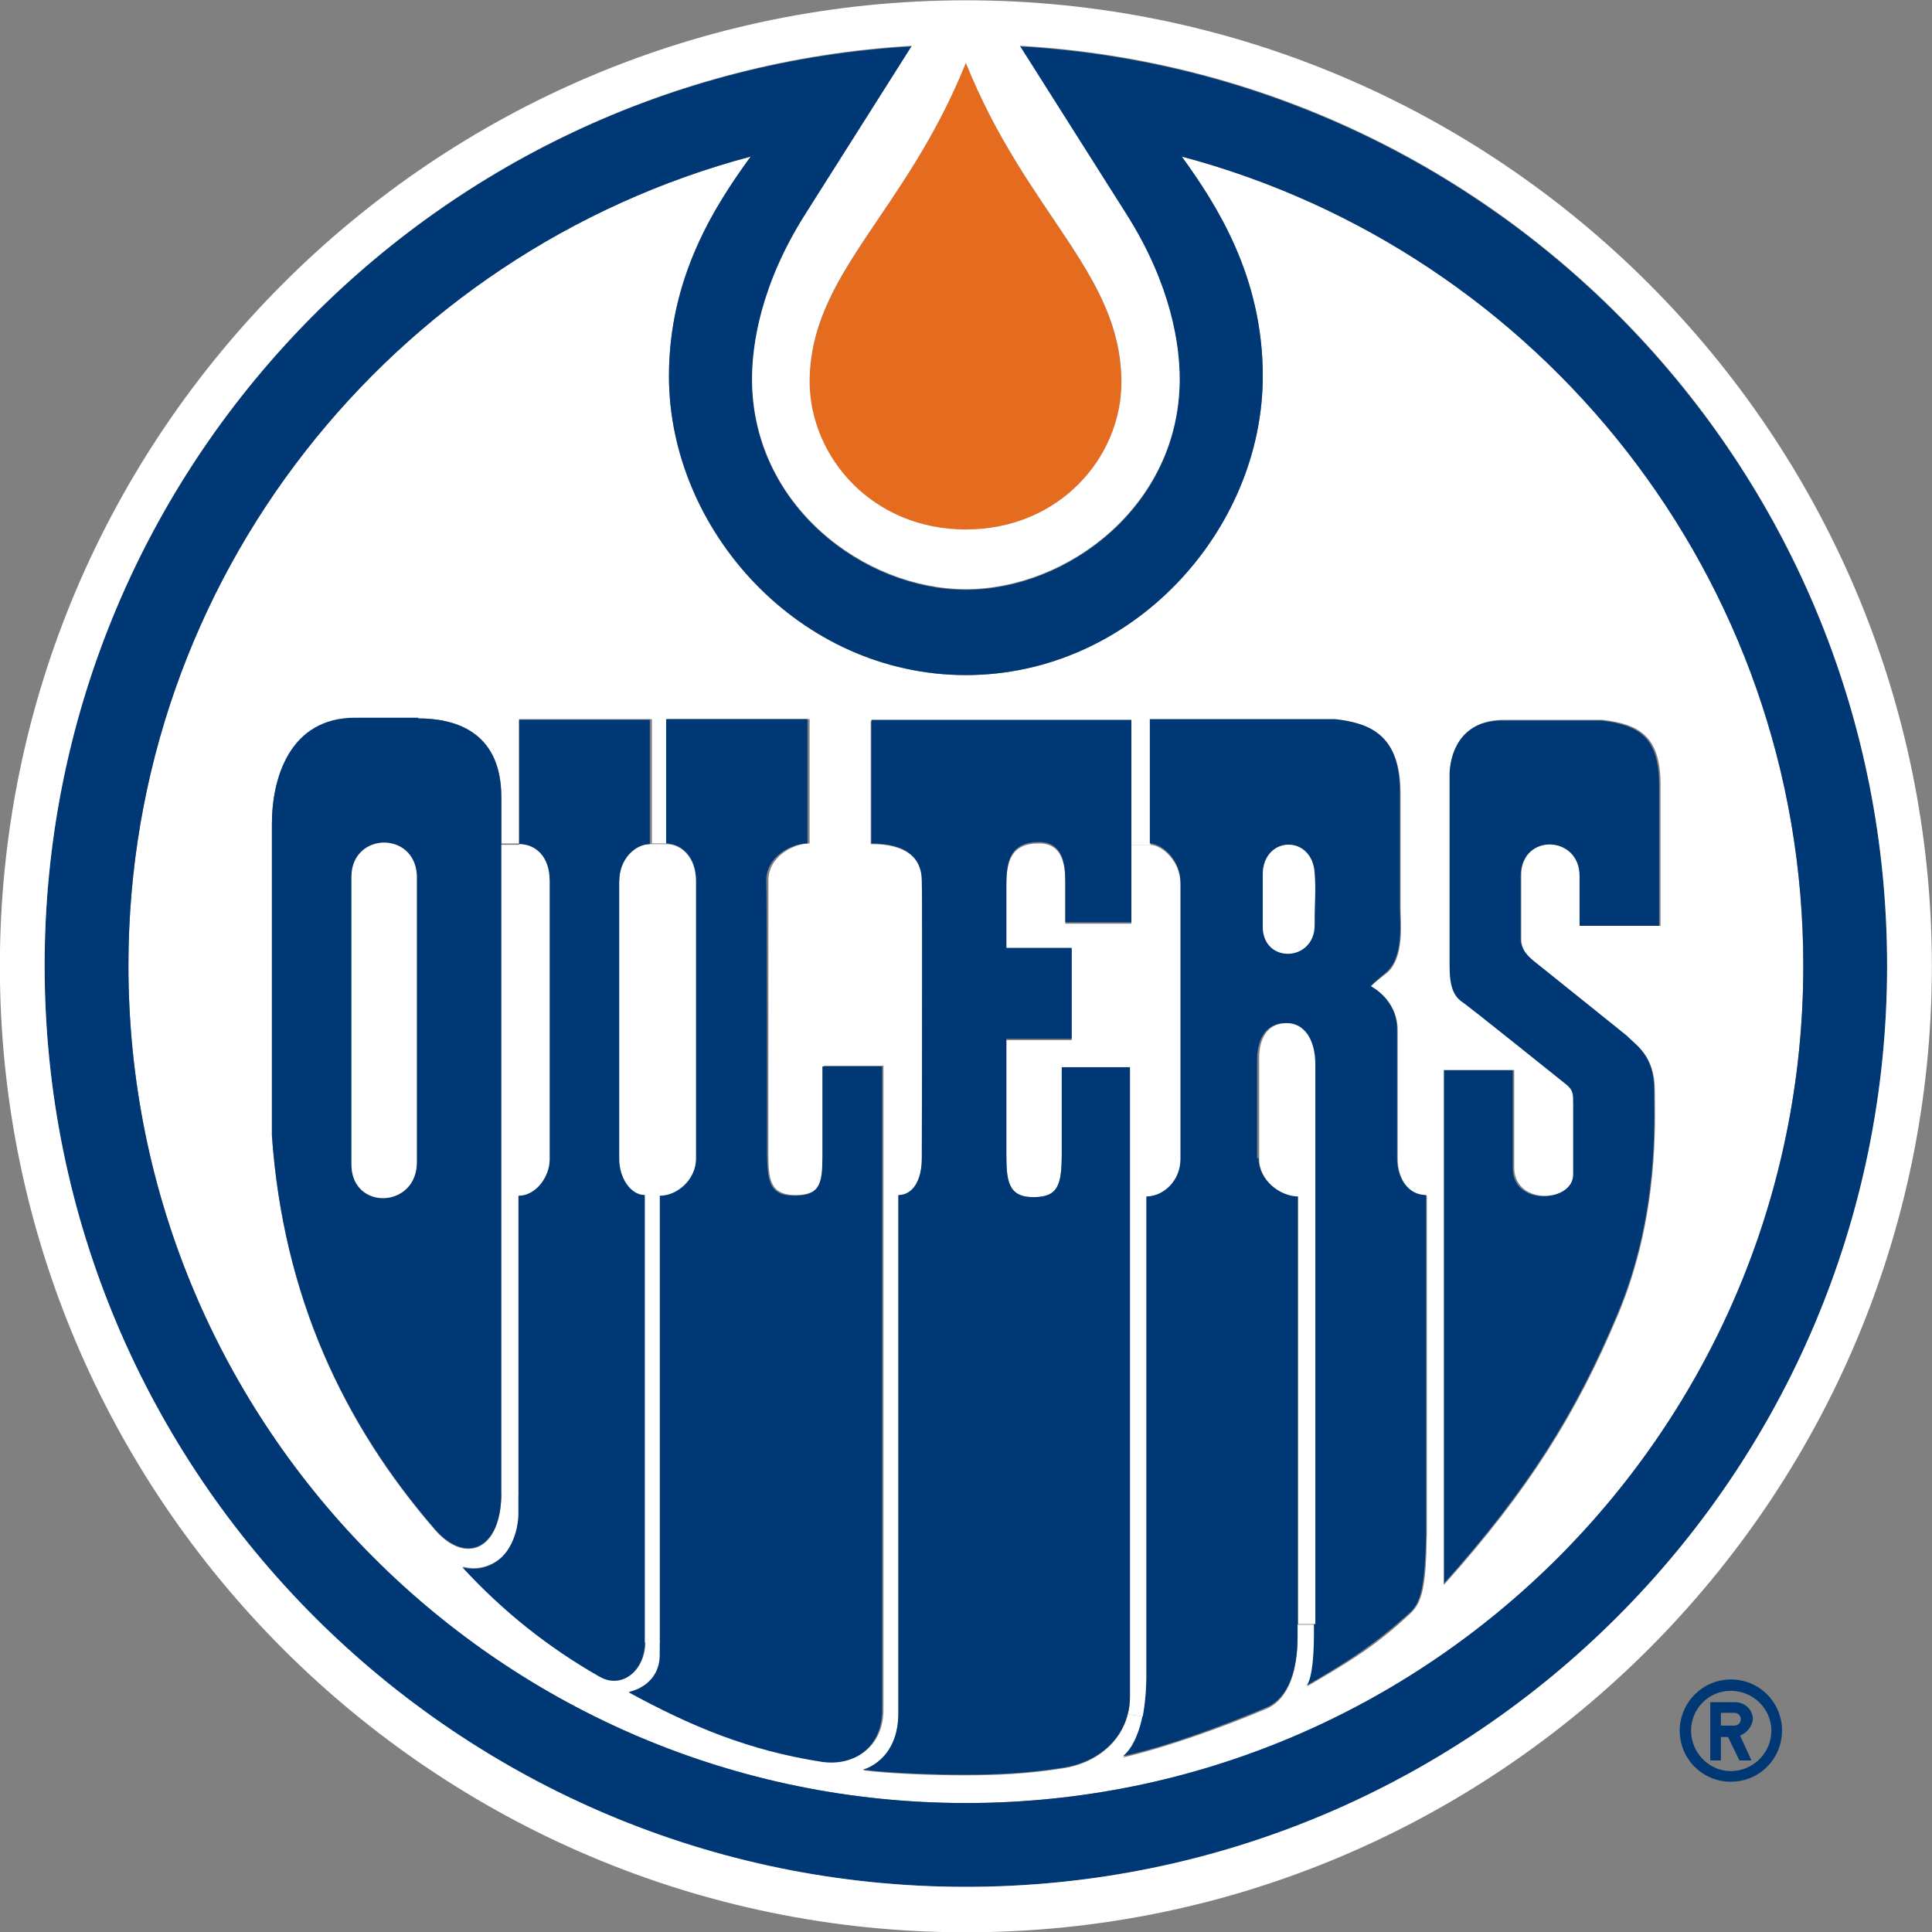
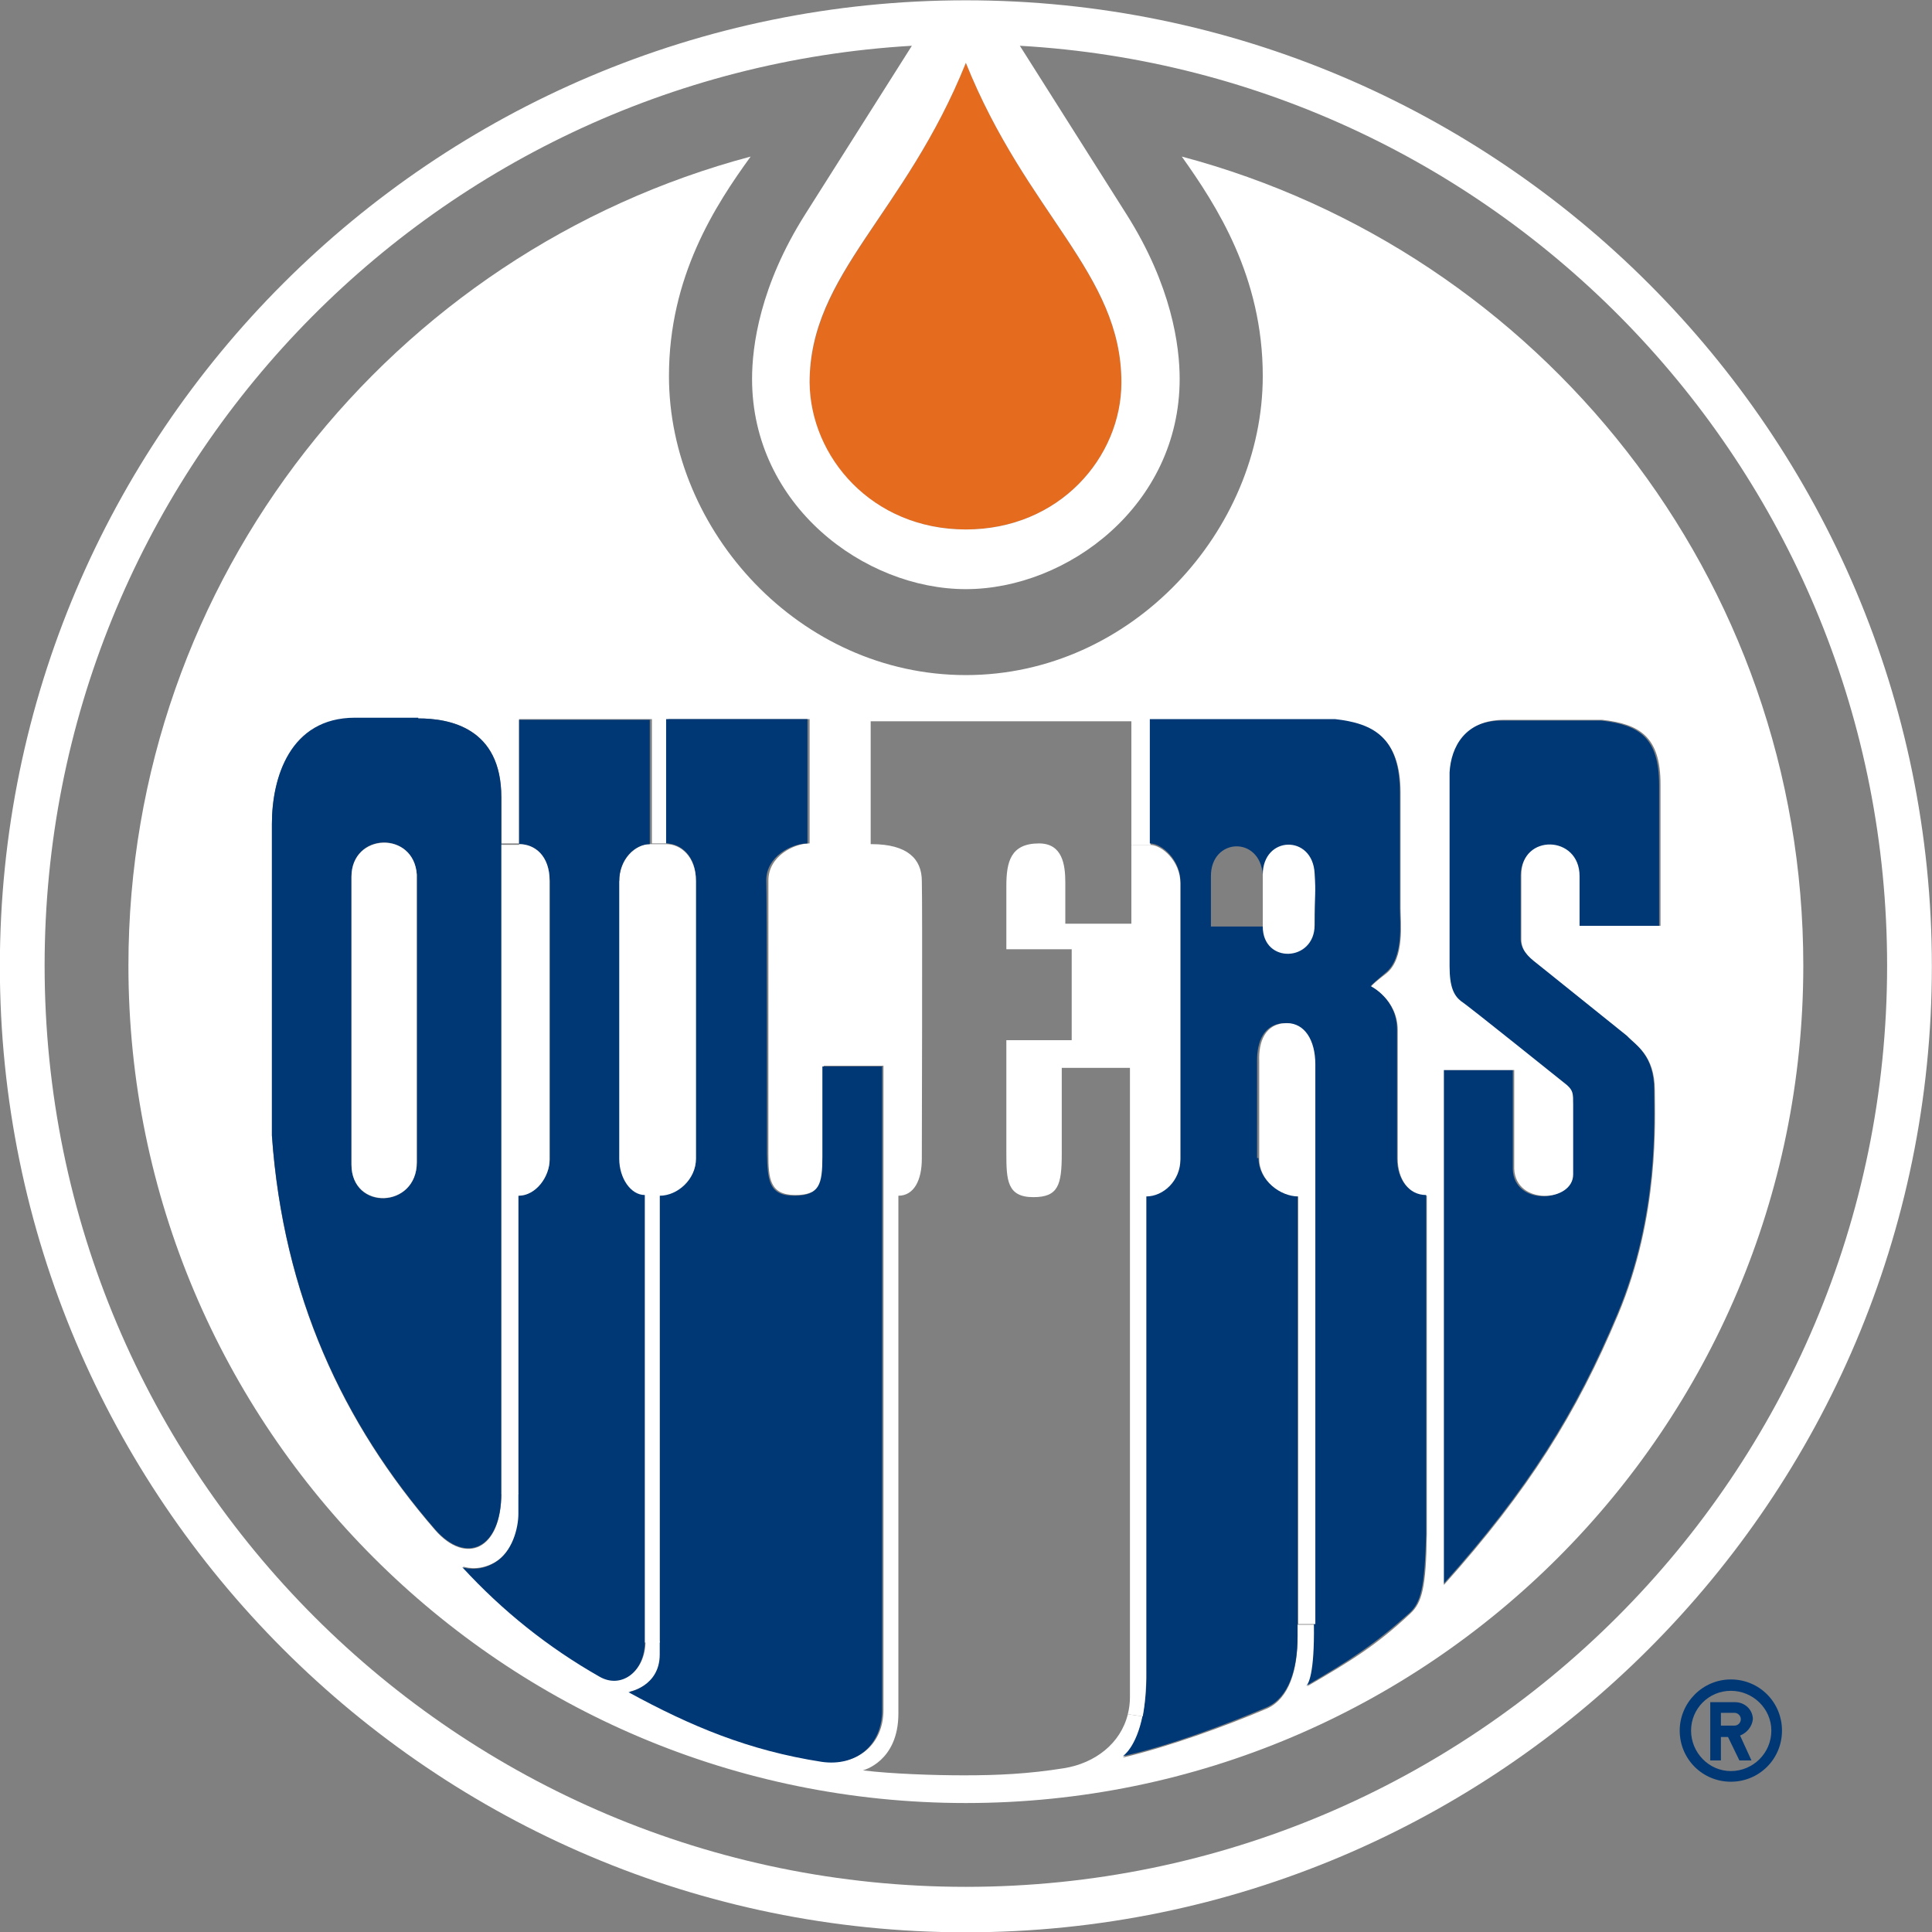
<svg xmlns="http://www.w3.org/2000/svg" xmlns:ns1="http://sodipodi.sourceforge.net/DTD/sodipodi-0.dtd" xmlns:ns2="http://www.inkscape.org/namespaces/inkscape" version="1.1" id="svg13158" x="0px" y="0px" viewBox="0 0 272 272" style="enable-background:new 0 0 272 272;" xml:space="preserve">
  <rect x="0" y="0" width="272" height="272" fill="#808080" stroke="none" />
  <style type="text/css">
	.st0{fill:#003876;}
	.st1{fill:#FFFFFF;}
	.st2{fill:#E56B1F;}
</style>
  <ns1:namedview bordercolor="#666666" borderopacity="1.0" gridtolerance="10.0" guidetolerance="10.0" id="base" ns2:current-layer="svg13158" ns2:cx="150" ns2:cy="150" ns2:pageopacity="0.0" ns2:pageshadow="2" ns2:window-height="669" ns2:window-width="640" ns2:window-x="92" ns2:window-y="92" ns2:zoom="1.54" objecttolerance="10.0" pagecolor="#ffffff" showgrid="false">
	</ns1:namedview>
  <defs>
    <ns2:perspective id="perspective29" ns2:persp3d-origin="150 : 100 : 1" ns2:vp_x="0 : 150 : 1" ns2:vp_y="0 : 1000 : 0" ns2:vp_z="300 : 150 : 1" ns1:type="inkscape:persp3d">
		</ns2:perspective>
  </defs>
  <g id="g13181" transform="translate(-7.719,-10.357)">
    <g id="XMLID_1_">
      <g id="g6">
        <path id="path8" class="st0" d="M252.8,252.4c0-0.5-0.4-0.9-0.9-0.9H250v1.8h1.9C252.4,253.3,252.8,252.9,252.8,252.4z      M252.7,254.7l1.6,3.5h-1.7l-1.6-3.3H250v3.3h-1.5v-8.2h3.5c1.4,0,2.5,1.1,2.5,2.4C254.4,253.4,253.7,254.3,252.7,254.7z" />
        <path id="path10" class="st0" d="M251.4,246.8c4,0,7.2,3.2,7.2,7.2c0,4-3.2,7.2-7.2,7.2c-4,0-7.2-3.2-7.2-7.2     C244.2,250.1,247.4,246.8,251.4,246.8z M257.1,254c0-3.1-2.6-5.6-5.7-5.6c-3.1,0-5.6,2.5-5.6,5.6c0,3.1,2.5,5.7,5.6,5.7     S257.1,257.2,257.1,254z" />
        <path id="path12" class="st0" d="M221.8,142.5c0,1.4,0.9,2.4,2.2,3.4c2.1,1.6,12.7,10.2,12.7,10.2c1.2,1.3,3.9,2.7,3.9,7.7     c0,4.1,0.7,17.6-5.2,31.6c-5.8,13.8-12.5,24.6-24.5,38v-72.4h9.8V175c0.2,5.2,8.3,4.6,8.3,0.8V166c0-1.6,0-2.1-0.9-2.8     c-0.9-0.7-13.8-11.1-14.9-11.8c-1-0.8-1.6-2-1.6-4.9v-27.3c0.2-3.6,2-7.4,7.7-7.4h13.8c5.4,0.6,8.2,2.4,8.2,9.1v19.9H230v-6.9     c0-5.8-8.2-6-8.2-0.2L221.8,142.5L221.8,142.5z" />
        <path id="path14" class="st1" d="M211,161.1v72.4c12-13.4,18.7-24.2,24.5-38c5.9-14,5.2-27.5,5.2-31.6c0-5-2.7-6.4-3.9-7.7     c0,0-10.7-8.6-12.7-10.2c-1.3-1-2.2-1.9-2.2-3.4v-9.1c0-5.8,8.2-5.6,8.2,0.2v7h11.4v-19.9c0-6.7-2.9-8.5-8.2-9.1h-13.8     c-5.6,0-7.5,3.9-7.7,7.4v27.3c0,2.9,0.6,4.1,1.6,4.9c1.1,0.7,14,11.1,14.9,11.8c0.9,0.8,0.9,1.2,0.9,2.8v9.8     c0,3.9-8.1,4.4-8.3-0.8v-13.9H211z M130.4,129.2c5.1,0,7.1,2.1,7.1,5.2c0.1,2.7,0,39.1,0,39.1c0,3-1.1,5.2-3.3,5.2v72.9     c0,6.8-5,8-5,8c4,0.5,10.1,0.7,14.2,0.7c4.8,0,9.1-0.2,14.1-1c4.4-0.7,8-3.5,9-7.6l2.1,0.3c-0.9,4.6-2.8,5.8-2.8,5.8     c6.4-1.5,14.4-4.4,20.3-6.9c3.1-1.4,4.3-5.4,4.3-10c0-0.1,0-0.8,0-1.8h2.4c0.1,7.1-0.8,8.5-1.1,8.7c6.2-3.6,9.8-5.8,14.6-10.3     c1.6-1.5,2.2-3.6,2.3-11.1v-47.7c-2.5,0-4.1-2.3-4.1-5.2v-18.1c0-4.3-3.7-6.1-3.7-6.1s-0.5,0.1,2.1-1.9c2.6-2.1,2-7.1,2-9.1     v-16.3c0-7.7-3.8-9.7-9.1-10.2h-26.1v17.5H167v-17.4h-36.7V129.2L130.4,129.2z M113.4,32.4c-5,6.9-11.5,16.9-11.5,30.9     c0,21.8,18.4,42.1,41.8,42.1c23.4,0,41.8-20.4,41.8-42.1c0-14-6.5-24-11.4-30.9c50.4,13.4,87.5,59.3,87.5,113.9     c0,65.1-52.8,117.9-117.9,117.9c-65.1,0-117.9-52.8-117.9-117.9C25.8,91.7,63,45.8,113.4,32.4z M46,170.3     c1.6,22.5,10,40.5,23,55.5c4.3,4.9,9.3,2.8,9.3-5.2h2.5v2.8c0,1.9-0.8,5.4-3.4,6.9c-2.4,1.4-4.5,0.6-4.5,0.6     c5.7,6.2,12.1,11.3,19.3,15.4c3.1,1.8,6.4-0.7,6.4-4.9h2.2v1.8c0,4.5-4.4,5.3-4.4,5.3c8.8,4.7,16.9,8.2,27.2,9.8     c4.8,0.7,8.5-2.3,8.5-7.2v-90.7h-8.4v12.7c0,3.8-0.5,5.5-4,5.5c-3.6,0-3.8-2.3-3.8-5.8c0-1.5,0-36.9,0-38.5     c0-3.4,3.6-5.2,5.8-5.2v-17.5h-19.9v17.5h-2.3v-17.5H80.8v17.5h-2.5v-6.5c0-9.8-7.3-11.1-11.7-11.1h-8.9     c-9.2,0-11.7,8.5-11.7,14.9V170.3L46,170.3z" />
-         <path id="path16" class="st0" d="M113.6,63.8c0,17.8,15.8,29.6,30.1,29.6c14.3,0,30.1-11.8,30.1-29.6c0-4.6-1.1-13.1-7.5-23.2     l-15-23.7c68.1,3.9,122.1,60.4,122.1,129.4c0,71.6-58.1,129.7-129.7,129.7C72.1,276.1,14,218,14,146.3     C14,77.2,68,20.8,136.1,16.9l-15,23.7C114.7,50.7,113.6,59.2,113.6,63.8z M25.8,146.3c0,65.1,52.8,117.9,117.9,117.9     c65.1,0,117.9-52.8,117.9-117.9c0-54.6-37.1-100.5-87.5-113.9c5,6.9,11.4,16.9,11.4,30.9c0,21.8-18.4,42.1-41.8,42.1     c-23.4,0-41.8-20.4-41.8-42.1c0-14,6.5-24,11.5-30.9C63,45.8,25.8,91.7,25.8,146.3z" />
-         <path id="path18" class="st0" d="M185.5,140.8c0,5.2,7.3,5,7.3-0.2c0-4.8,0.2-4.2,0-7.3c-0.4-5.5-7.3-5.2-7.3,0.2V140.8z      M184.9,173.4c0,3.1,3,5.3,5.5,5.3c0,1.1,0,50.1,0,60.2c0,1,0,1.6,0,1.8c0,4.6-1.2,8.6-4.3,10c-5.9,2.5-13.9,5.5-20.3,6.9     c0,0,1.9-1.2,2.8-5.8c0.3-1.6,0.6-3.7,0.5-6.2c0-2.1,0-64.7,0-67c2.4,0,4.8-2.2,4.8-5.2v-38.9c0-3.1-2.6-5.4-4.3-5.4v-17.5h26.1     c5.3,0.6,9.1,2.5,9.1,10.3v16.3c0,1.9,0.6,7-2,9.1c-2.5,2.1-2.1,1.9-2.1,1.9s3.7,1.8,3.7,6.1v18.1c0,2.9,1.6,5.2,4.1,5.2v47.7     c-0.2,7.4-0.7,9.6-2.3,11.1c-4.9,4.4-8.4,6.7-14.6,10.3c0.3-0.2,1.2-1.6,1.1-8.7v-78.8c0-3.4-1.4-5.8-4-5.8c-3.1,0-4,2.7-4,5.2     V173.4L184.9,173.4z" />
+         <path id="path18" class="st0" d="M185.5,140.8c0-4.8,0.2-4.2,0-7.3c-0.4-5.5-7.3-5.2-7.3,0.2V140.8z      M184.9,173.4c0,3.1,3,5.3,5.5,5.3c0,1.1,0,50.1,0,60.2c0,1,0,1.6,0,1.8c0,4.6-1.2,8.6-4.3,10c-5.9,2.5-13.9,5.5-20.3,6.9     c0,0,1.9-1.2,2.8-5.8c0.3-1.6,0.6-3.7,0.5-6.2c0-2.1,0-64.7,0-67c2.4,0,4.8-2.2,4.8-5.2v-38.9c0-3.1-2.6-5.4-4.3-5.4v-17.5h26.1     c5.3,0.6,9.1,2.5,9.1,10.3v16.3c0,1.9,0.6,7-2,9.1c-2.5,2.1-2.1,1.9-2.1,1.9s3.7,1.8,3.7,6.1v18.1c0,2.9,1.6,5.2,4.1,5.2v47.7     c-0.2,7.4-0.7,9.6-2.3,11.1c-4.9,4.4-8.4,6.7-14.6,10.3c0.3-0.2,1.2-1.6,1.1-8.7v-78.8c0-3.4-1.4-5.8-4-5.8c-3.1,0-4,2.7-4,5.2     V173.4L184.9,173.4z" />
        <path id="path20" class="st1" d="M185.5,133.5c0-5.5,7-5.7,7.3-0.2c0.2,3.1,0,2.6,0,7.3c0,5.2-7.3,5.5-7.3,0.2V133.5z" />
        <path id="path22" class="st1" d="M188.9,154.4c2.5,0,4,2.4,4,5.8V239h-2.4c0-10.1,0-59.2,0-60.2c-2.5,0-5.5-2.2-5.5-5.3v-13.8     C184.9,157.1,185.8,154.4,188.9,154.4z" />
        <path id="path24" class="st2" d="M143.7,19.2c8.6,21.4,21.9,29.7,21.9,45c0,10.5-8.7,20.7-21.9,20.7c-13.3,0-22-10.2-22-20.7     C121.8,48.9,135.1,40.6,143.7,19.2z" />
        <path id="path26" class="st1" d="M153.2,178.9c-3.7,0-3.8-2.4-3.8-6.2c0-0.6,0-9.2,0-15.9h9.2V144h-9.2c0-4.5,0-8.4,0-8.9     c0-3.4,0.6-6,4.6-6c3.3,0,3.7,3,3.7,5.5v5.8h9.3v-11.1h2.6c1.7,0,4.3,2.3,4.3,5.4v38.9c0,3-2.4,5.2-4.8,5.2c0,2.4,0,64.9,0,67     c0,2.6-0.2,4.6-0.5,6.2l-2.1-0.3c0.2-0.8,0.3-1.6,0.3-2.4v-88.6h-9.6c0,0,0,6.5,0,12.1C157.2,177.2,156.7,178.9,153.2,178.9z" />
-         <path id="path28" class="st0" d="M149.4,172.7c0,3.8,0.2,6.2,3.8,6.2c3.5,0,4-1.7,4-6.2c0-5.6,0-12.1,0-12.1h9.6v88.6     c0,0.9-0.1,1.7-0.3,2.4c-1,4.1-4.6,6.9-9,7.6c-5,0.8-9.3,1-14.1,1c-4.2,0-10.2-0.2-14.2-0.7c0,0,5-1.2,5-8v-72.9     c2.1,0,3.3-2.2,3.3-5.2c0,0,0.1-36.4,0-39.1c0-3.1-2.1-5.2-7.1-5.2v-17.4H167v17.4v11.1h-9.3v-5.8c0-2.5-0.4-5.5-3.7-5.5     c-4,0-4.6,2.6-4.6,6c0,0.5,0,4.5,0,8.9h9.2v12.8h-9.2C149.4,163.5,149.4,172.1,149.4,172.7z" />
        <path id="path30" class="st1" d="M143.7,84.9c13.2,0,21.9-10.2,21.9-20.7c0-15.4-13.3-23.6-21.9-45c-8.6,21.4-22,29.7-22,45     C121.8,74.7,130.5,84.9,143.7,84.9z M14,146.3c0,71.6,58.1,129.7,129.7,129.7c71.6,0,129.7-58.1,129.7-129.7     c0-69.1-54-125.6-122.1-129.5l15,23.7c6.4,10.1,7.5,18.6,7.5,23.2c0,17.8-15.8,29.6-30.1,29.6c-14.3,0-30.1-11.8-30.1-29.6     c0-4.6,1.1-13.1,7.5-23.2l15-23.7C68,20.8,14,77.2,14,146.3z M143.7,10.4c75,0,136,61,136,136c0,75-61,136-136,136     c-75,0-136-61-136-136C7.7,71.4,68.7,10.4,143.7,10.4z" />
        <path id="path32" class="st0" d="M115.7,172.9c0.1,3.5,0.2,5.8,3.8,5.8c3.6,0,4-1.6,4-5.5v-12.7h8.4v90.7c0,4.9-3.7,7.9-8.5,7.2     c-10.3-1.6-18.4-5-27.2-9.8c0,0,4.4-0.8,4.4-5.3v-1.8v-62.9c2.5,0,5.1-2.3,5.1-5.2v-39.1c0-3.4-2.1-5.2-4.2-5.2v-17.5h19.9v17.5     c-2.2,0-5.8,1.8-5.8,5.2C115.7,136,115.7,171.4,115.7,172.9z" />
        <path id="path34" class="st1" d="M94.9,134.4c0-3.1,2.3-5.2,4.3-5.2h2.3c2.1,0,4.2,1.8,4.2,5.2v39.1c0,2.9-2.6,5.2-5.1,5.2v62.9     h-2.2v-62.9c-2,0-3.6-2.4-3.6-5.2V134.4z" />
        <path id="path36" class="st0" d="M98.5,178.6v62.9c0,4.2-3.3,6.7-6.4,4.9c-7.2-4.1-13.6-9.2-19.3-15.4c0,0,2.1,0.8,4.5-0.6     c2.6-1.5,3.4-5,3.4-6.9v-2.8v-42c2.4,0,4.4-2.7,4.4-5.1v-39.2c0-3.6-2.1-5.2-4.3-5.2v-17.5h18.4v17.5c-2.1,0-4.3,2.1-4.3,5.2     v39.1C94.9,176.2,96.5,178.6,98.5,178.6z" />
        <path id="path38" class="st1" d="M80.8,129.2c2.2,0,4.3,1.6,4.3,5.2v39.2c0,2.4-1.9,5.1-4.4,5.1v42h-2.5v-91.4H80.8L80.8,129.2z" />
        <path id="path40" class="st0" d="M66.6,111.5c4.4,0,11.7,1.3,11.7,11.1v6.5v91.4c0,8-5,10.1-9.3,5.2c-13-15-21.4-33-23-55.5     v-43.9c0-6.4,2.5-14.9,11.7-14.9H66.6L66.6,111.5z M57.2,174.3c0,6.6,9.2,6.2,9.2-0.3v-40.5c-0.4-6.2-9.2-6-9.2,0.3V174.3z" />
        <path id="path42" class="st1" d="M57.2,133.8c0-6.2,8.8-6.5,9.2-0.3V174c0,6.5-9.2,6.8-9.2,0.3V133.8z" />
      </g>
      <g id="g44">
		</g>
    </g>
  </g>
</svg>